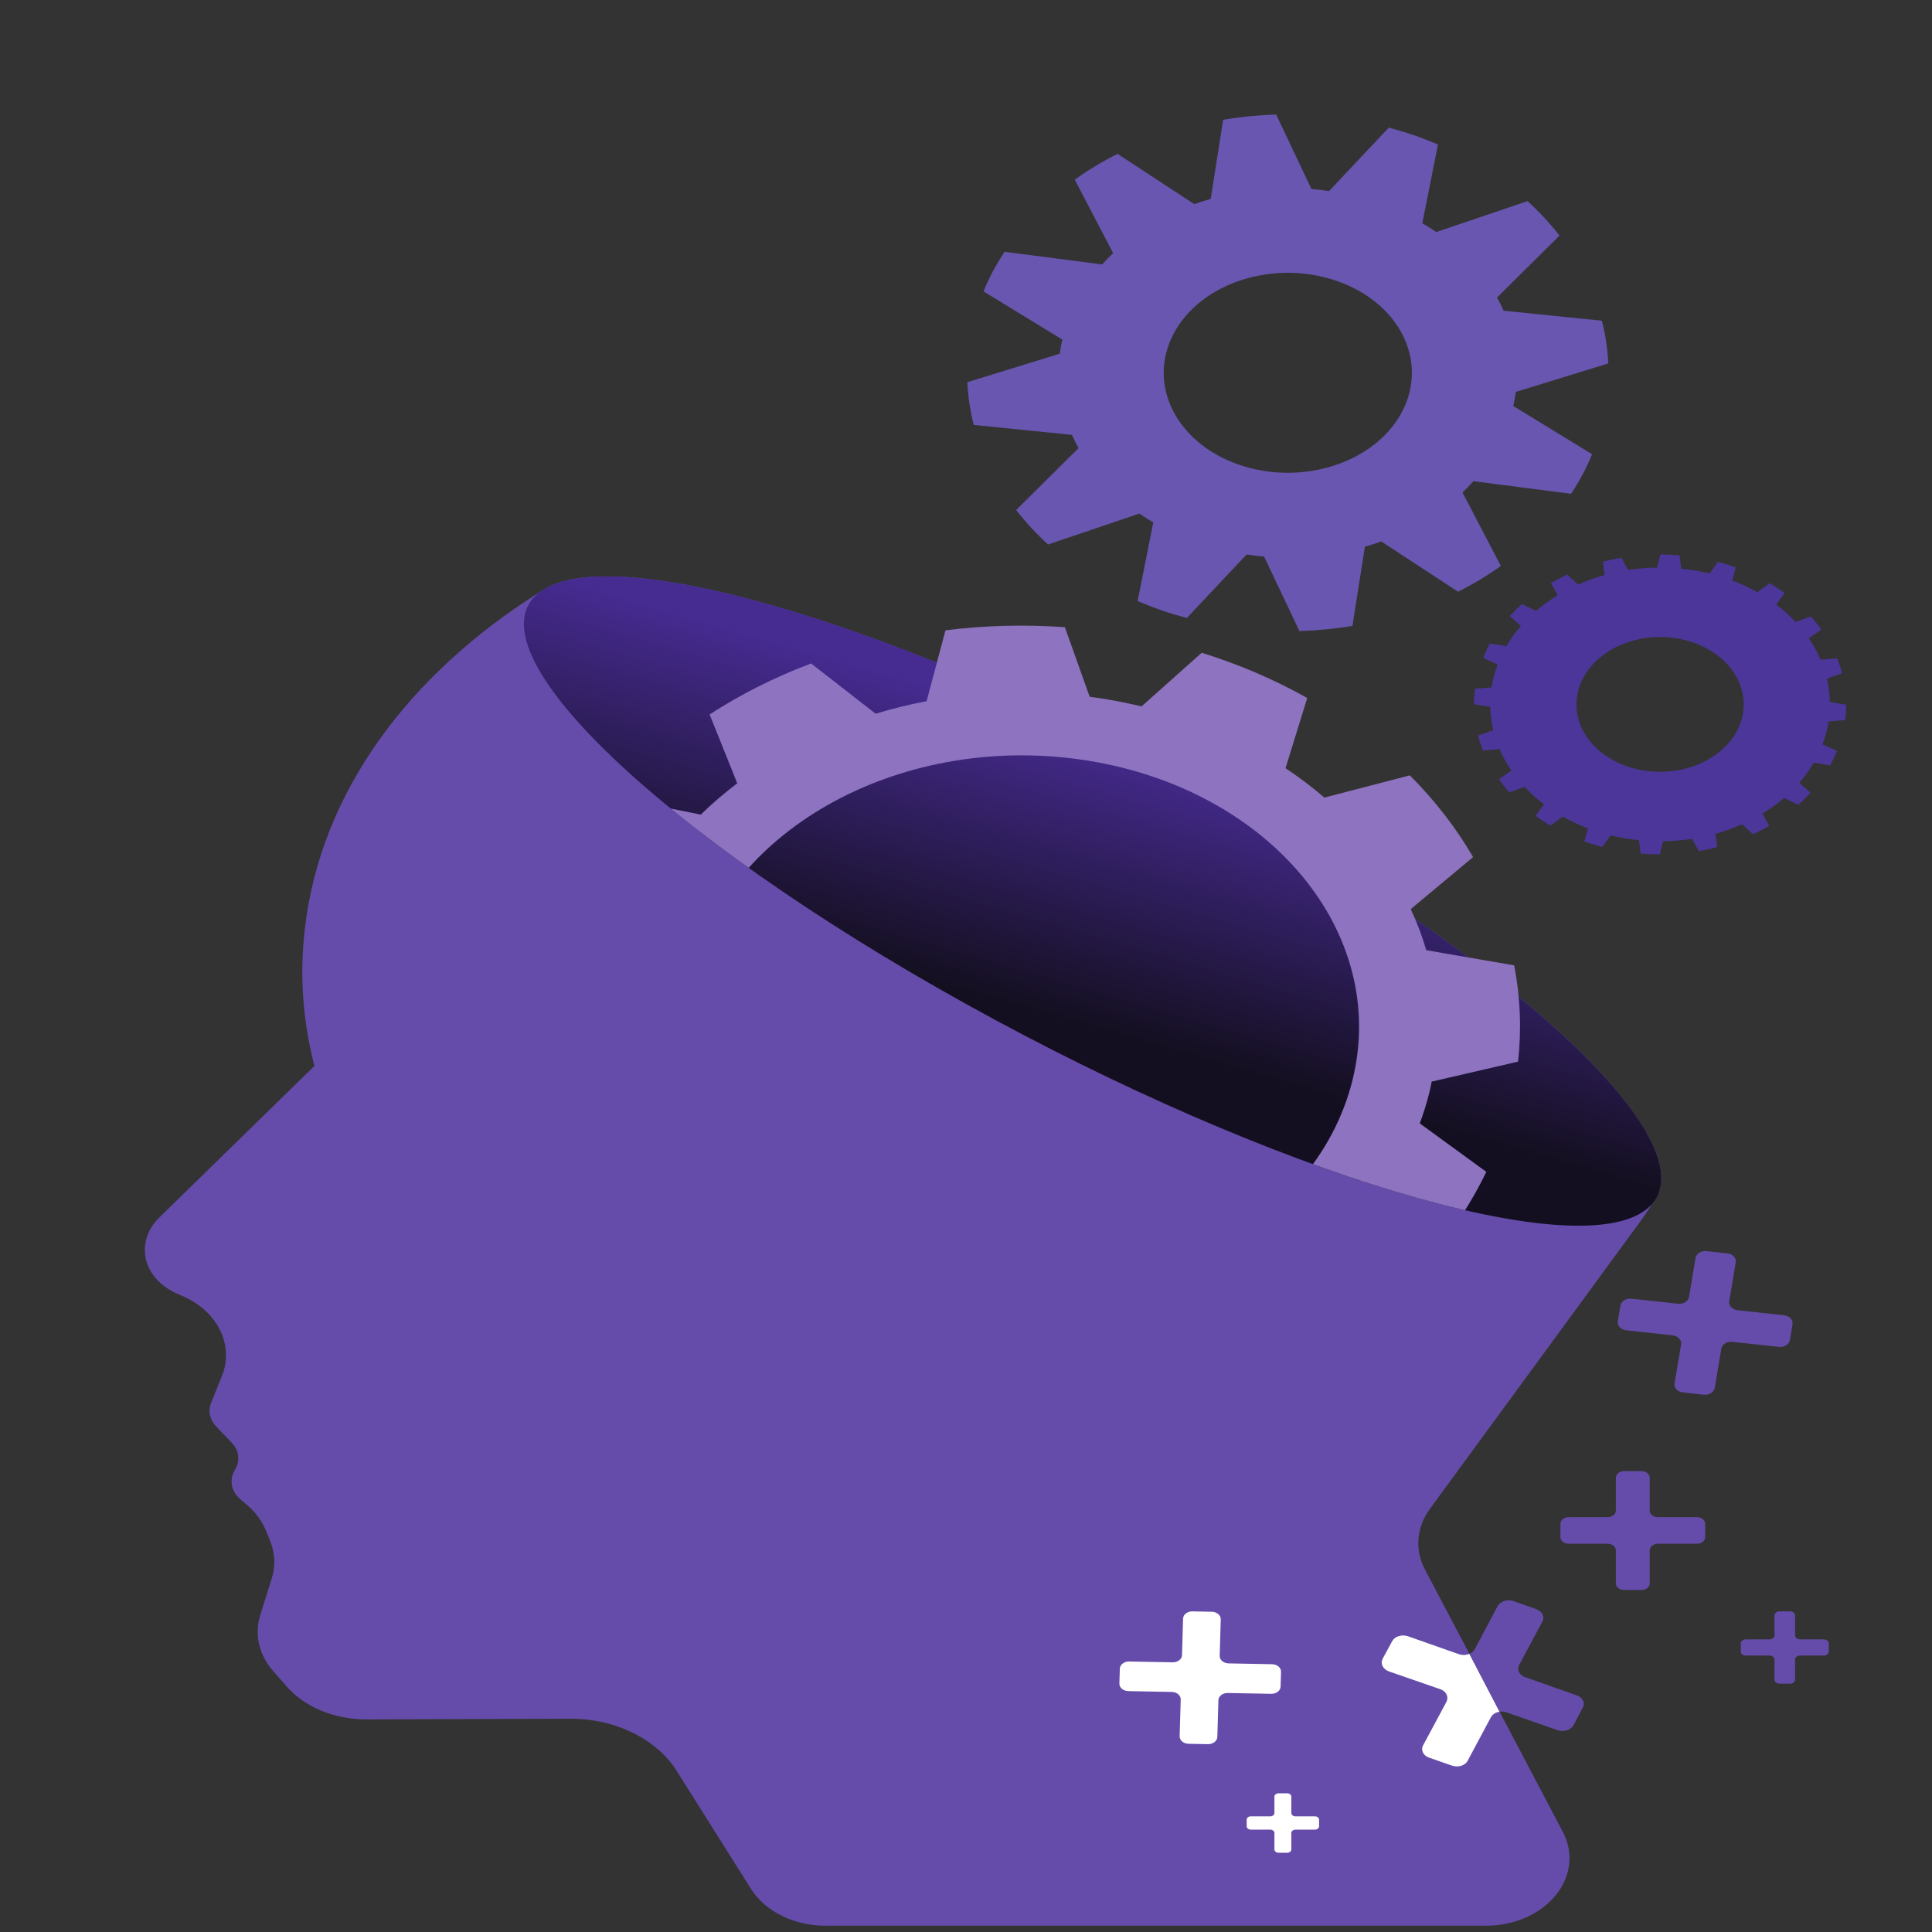
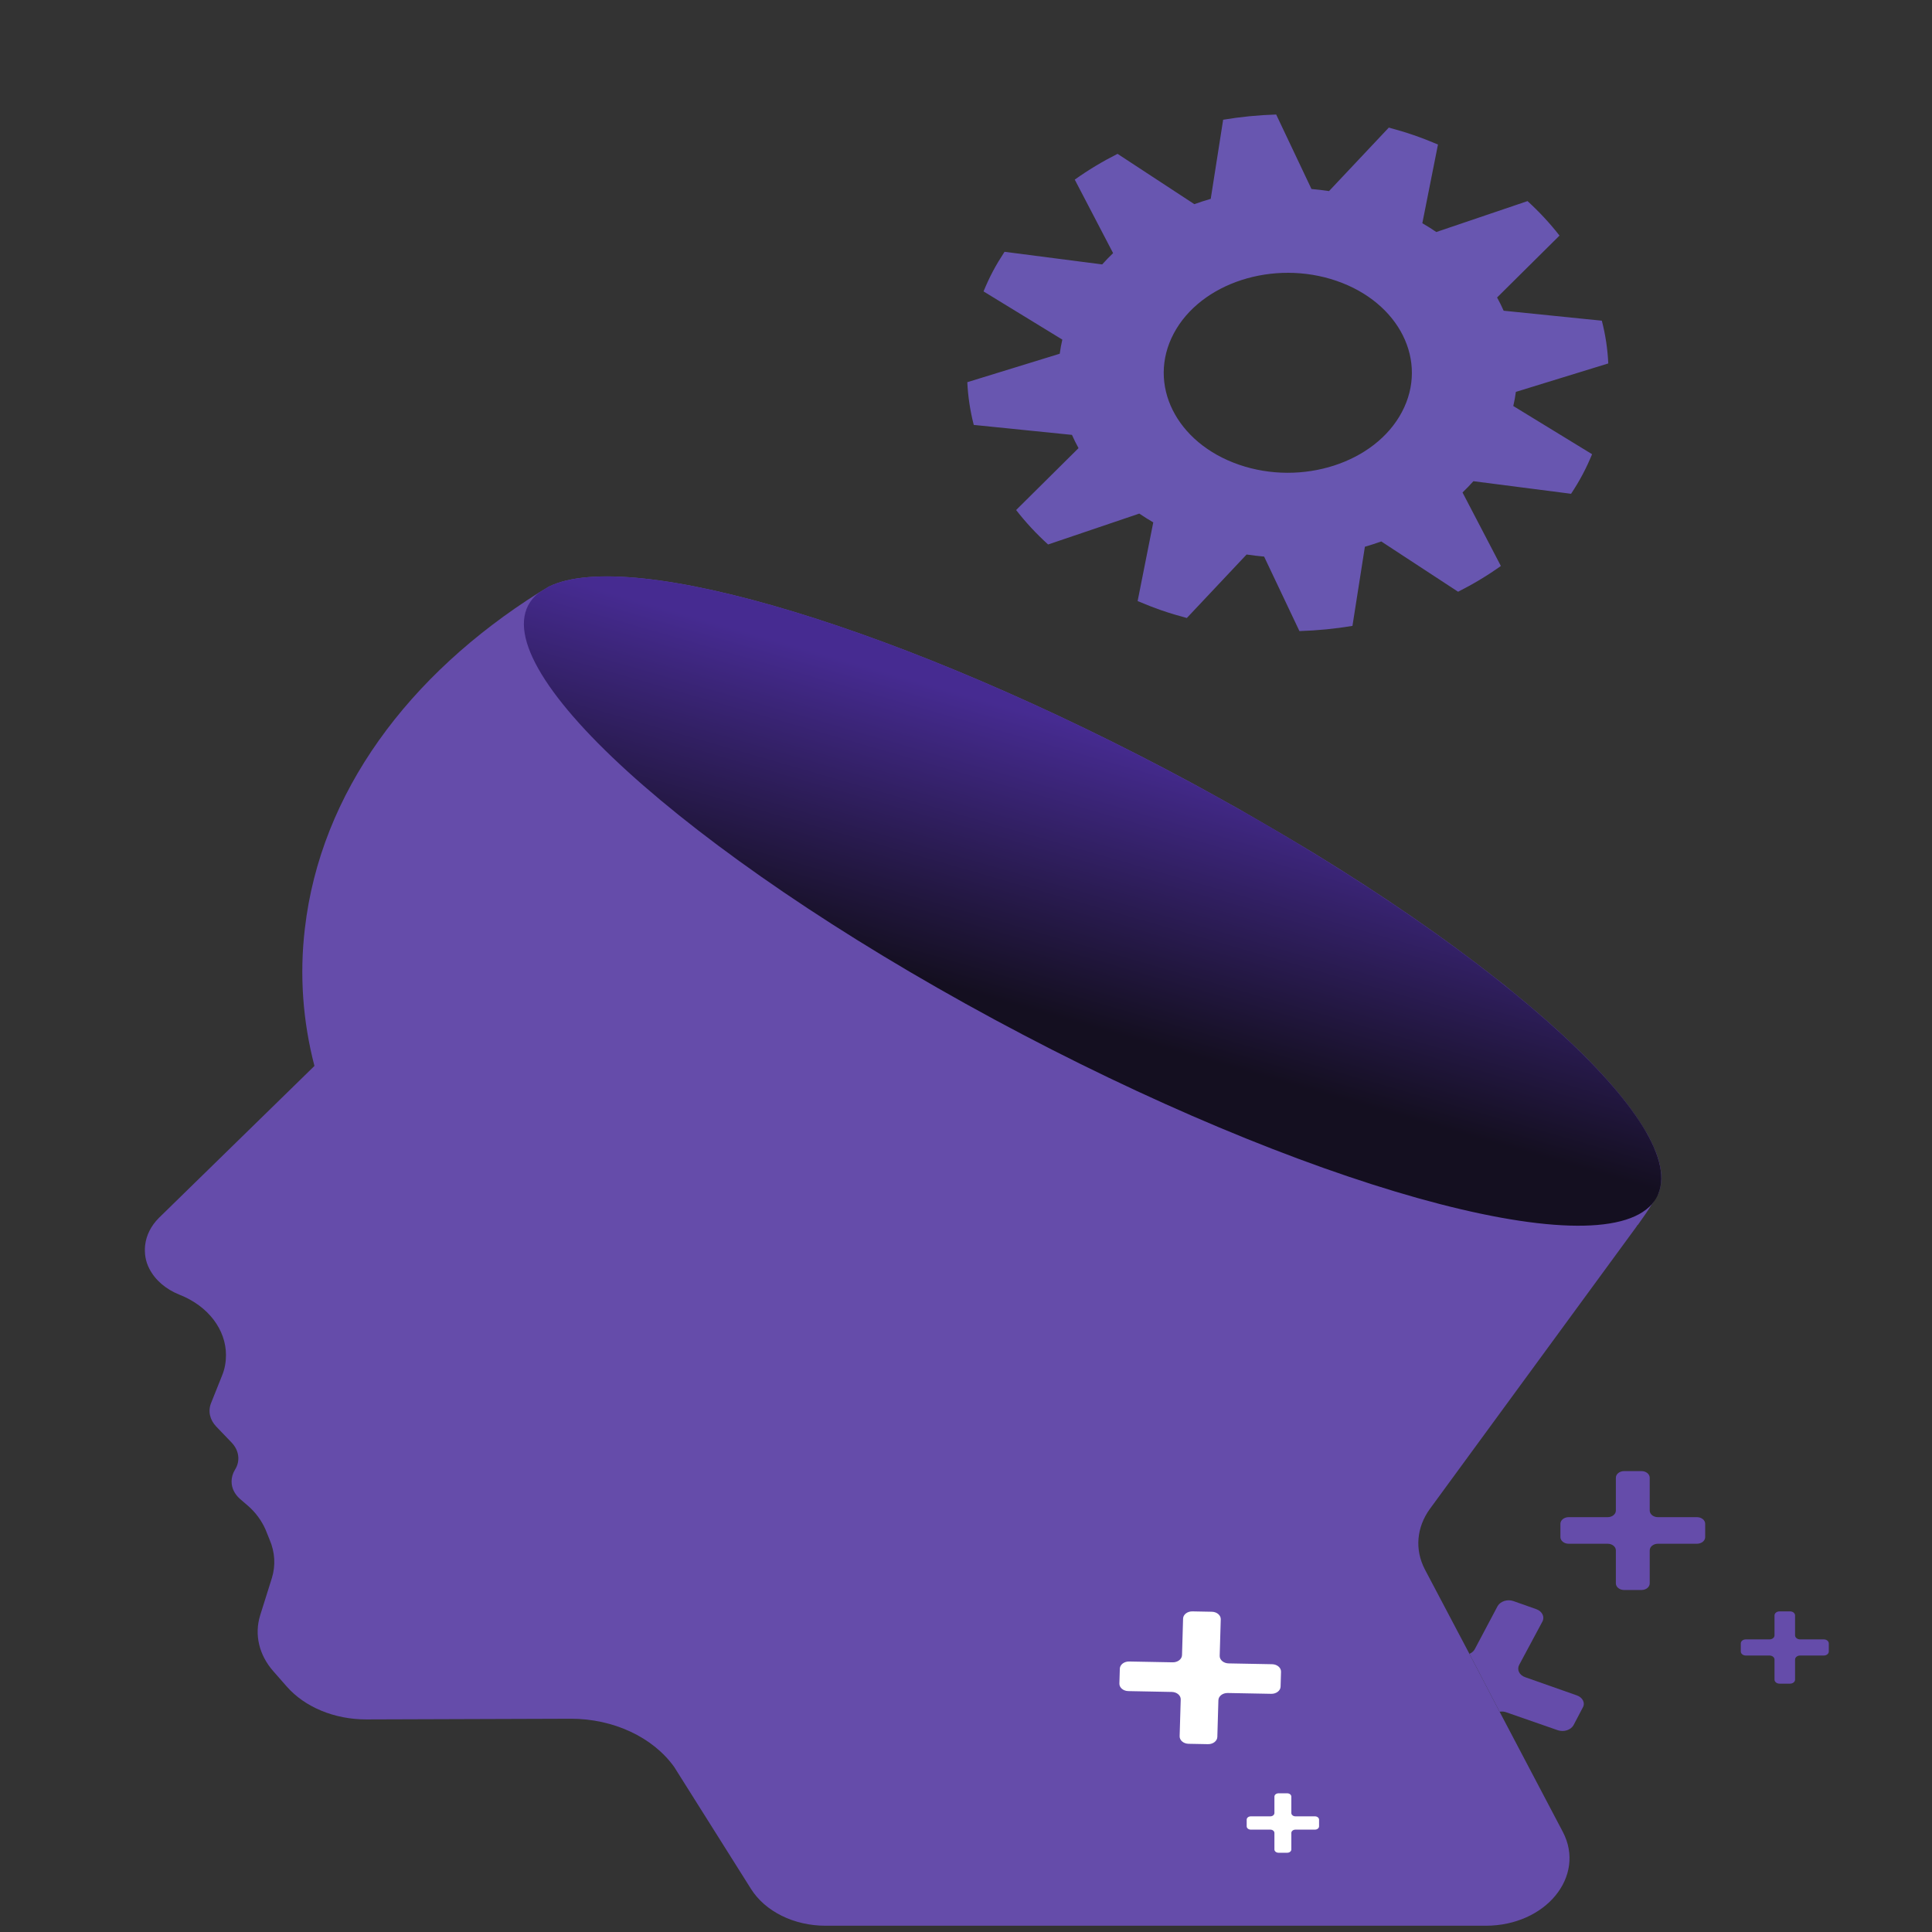
<svg xmlns="http://www.w3.org/2000/svg" xmlns:ns1="http://sodipodi.sourceforge.net/DTD/sodipodi-0.dtd" xmlns:ns2="http://www.inkscape.org/namespaces/inkscape" viewBox="0 0 64 64" version="1.1" id="svg495" ns1:docname="drawing.svg" ns2:version="1.2.2 (b0a8486541, 2022-12-01)">
  <rect x="0" y="0" width="64" height="64" fill="#333333" stroke="none" />
  <ns1:namedview id="namedview31" pagecolor="#ffffff" bordercolor="#000000" borderopacity="0.25" ns2:showpageshadow="2" ns2:pageopacity="0.0" ns2:pagecheckerboard="0" ns2:deskcolor="#d1d1d1" showgrid="false" ns2:zoom="8.28125" ns2:cx="32" ns2:cy="38.641509" ns2:window-width="1366" ns2:window-height="709" ns2:window-x="-1" ns2:window-y="-1" ns2:window-maximized="1" ns2:current-layer="svg495" />
  <defs id="defs492">
    <clipPath clipPathUnits="userSpaceOnUse" id="clipPath26">
      <path d="m 1749.91,1285.43 c -0.01,-0.11 -0.01,-0.11 -0.01,-0.11 -0.95,-2.84 -2.19,-5.32 -3.75,-7.65 -0.13,-0.1 -0.26,-0.31 -0.27,-0.43 -36.78,-52.87 -231.02,14.73 -434.94,151.24 -204.35,136.89 -340.96,291.35 -305.13,344.88 1.3,1.9 2.7,3.69 4.42,5.21 0.12,0.11 0.26,0.31 0.49,0.41 1.95,1.51 3.87,2.9 5.81,4.42 54.53,33.09 235.4,-34.17 424.49,-160.75 195.35,-130.76 328.73,-277.59 308.89,-337.22 z" id="path24" />
    </clipPath>
    <linearGradient x1="0" y1="0" x2="1" y2="0" gradientUnits="userSpaceOnUse" gradientTransform="matrix(112.258,312.159,312.159,-112.258,1308.32,1337.35)" spreadMethod="pad" id="linearGradient34">
      <stop style="stop-opacity:1;stop-color:#140f20" offset="0" id="stop28" />
      <stop style="stop-opacity:1;stop-color:#140f20" offset="0.307" id="stop30" />
      <stop style="stop-opacity:1;stop-color:#462b91" offset="1" id="stop32" />
    </linearGradient>
    <clipPath clipPathUnits="userSpaceOnUse" id="clipPath44">
      <path d="m 2298.6,2007.57 -61.39,-678.14 -485.26,-30.33 c 0,-4.99 -0.74,-9.62 -2.04,-13.68 0,-0.19 0,-0.19 0,-0.19 -0.92,-2.77 -2.22,-5.17 -3.69,-7.59 -0.19,0 -0.37,-0.36 -0.37,-0.36 -36.81,-52.89 -230.98,14.61 -434.95,151.27 -204.35,136.85 -341.009,291.26 -305.14,344.9 1.3,1.84 2.77,3.5 4.44,5.17 0.19,0 0.38,0.19 0.56,0.37 1.85,1.48 3.88,2.96 5.73,4.44 8.14,5 19.23,7.58 32.73,8.14 -29.41,99.3 -95.052,323.07 -91.536,334.16 4.804,14.05 330.466,219.59 330.466,219.59 0,0 571.43,9.43 628.02,-9.43 56.77,-18.87 382.43,-328.32 382.43,-328.32 z" id="path42" />
    </clipPath>
  </defs>
  <g id="layer1" transform="matrix(1.432,0,0,1.154,1.539,-0.077)">
    <g id="g12" transform="matrix(0.035,0,0,-0.035,120.39,227.201)">
      <path d="m -2374.417,5510.421 c 0,-0.19 0,-0.19 0,-0.19 -1.47,-2.59 -2.59,-4.99 -3.7,-7.58 -0.17,0 -0.17,-0.37 -0.17,-0.37 -0.19,0 -0.19,0 -0.19,0 -0.19,-0.18 -0.19,-0.37 -0.37,-0.55 0,-0.19 0,-0.19 0,-0.19 -2.78,-5.73 -5.92,-11.09 -9.06,-16.64 h -0.19 c -0.37,-0.93 -0.93,-1.66 -1.3,-2.4 l -135.92,-230.42 c -8.87,-15.17 -10.16,-33.48 -3.33,-49.75 l 29.41,-69.172 19.97,-47.519 41.8,-98.57 c 15.34,-36.43 -11.28,-76.93 -51.05,-76.93 h -436.24 c -20.9,0 -39.95,11.66 -49.37,30.332 l -50.68,99.859 c -14.05,24.41 -40.12,39.578 -68.24,39.578 l -135.361,-0.558 c -20.898,0 -40.507,9.992 -52.519,27.012 l -8.879,12.558 c -9.434,13.32 -12.578,29.969 -8.691,45.692 l 7.765,30.687 c 2.586,10.359 2.031,21.27 -1.484,31.441 l -2.766,8.5 c -2.597,7.22 -6.472,13.88 -11.648,19.43 l -5.188,5.54 c -3.699,4.08 -5.547,9.07 -5.547,14.24 0,3.33 0.743,6.66 2.219,9.62 3.699,7.21 2.781,15.9 -2.219,22.37 l -10.164,13.14 c -4.258,5.55 -5.558,12.75 -3.332,19.41 l 7.207,22.38 c 1.856,5.54 2.59,11.27 2.59,16.83 0,20.52 -11.465,40.13 -30.879,49.56 -8.879,4.44 -15.898,11.84 -19.785,21.26 -2.59,6.11 -3.332,12.77 -2.773,19.24 0.742,8.13 3.875,15.9 9.062,22.37 l 102.813,124.64 v 0.19 c -7.578,36.25 -9.981,74.16 -6.289,112.62 10.359,111.33 68.425,208.04 154.798,275.54 0.18,0 0.37,0.19 0.55,0.37 2.03,1.49 3.88,2.96 5.91,4.45 54.38,33.09 235.23,-34.22 424.41,-160.71 8.7,-5.92 17.39,-11.83 25.89,-17.75 3.33,-2.22 6.66,-4.63 9.99,-7.03 7.4,-5.36 14.61,-10.54 21.82,-15.72 7.96,-5.91 15.91,-11.65 23.49,-17.38 46.04,-34.95 86.91,-70.09 120.94,-103.38 3.88,-3.7 7.58,-7.4 11.1,-11.09 42.34,-42.73 72.49,-81.92 87.28,-113.73 1.48,-2.77 2.59,-5.73 3.7,-8.51 0.56,-1.11 0.92,-2.41 1.29,-3.51 0.74,-2.04 1.49,-3.89 2.04,-5.92 3.88,-12.76 4.44,-24.04 1.29,-33.29" style="fill:#654caa;fill-opacity:1;fill-rule:nonzero;stroke:none" id="path18" />
      <g id="g20" transform="translate(-4124.267,4225.011)">
        <g id="g22" clip-path="url(#clipPath26)">
          <path d="m 1749.91,1285.43 c -0.01,-0.11 -0.01,-0.11 -0.01,-0.11 -0.95,-2.84 -2.19,-5.32 -3.75,-7.65 -0.13,-0.1 -0.26,-0.31 -0.27,-0.43 -36.78,-52.87 -231.02,14.73 -434.94,151.24 -204.35,136.89 -340.96,291.35 -305.13,344.88 1.3,1.9 2.7,3.69 4.42,5.21 0.12,0.11 0.26,0.31 0.49,0.41 1.95,1.51 3.87,2.9 5.81,4.42 54.53,33.09 235.4,-34.17 424.49,-160.75 195.35,-130.76 328.73,-277.59 308.89,-337.22" style="fill:url(#linearGradient34);fill-opacity:1;fill-rule:nonzero;stroke:none" id="path36" />
        </g>
      </g>
      <g id="g38" transform="translate(-4124.267,4225.011)">
        <g id="g40" clip-path="url(#clipPath44)">
-           <path d="m 1805.6,1677.91 c -4.9,-30.11 -33.3,-50.56 -63.42,-45.66 -30.13,4.91 -50.58,33.3 -45.67,63.44 4.91,30.13 33.31,50.57 63.45,45.68 30.12,-4.93 50.56,-33.32 45.64,-63.46 z m 56.81,-5.07 10.96,1.09 c 0.45,4.25 0.67,8.49 0.68,12.67 l -10.77,2.27 c -0.11,6.48 -0.75,12.86 -1.94,19.09 l 10.03,4.41 c -0.89,4.15 -1.99,8.23 -3.28,12.25 l -10.9,-1.17 c -2.11,6.06 -4.75,11.92 -7.84,17.51 l 8.22,7.33 c -2.11,3.66 -4.42,7.22 -6.9,10.65 l -10.05,-4.52 c -3.84,5.1 -8.11,9.89 -12.79,14.29 l 5.53,9.46 c -3.14,2.84 -6.42,5.51 -9.86,8.02 l -8.11,-7.35 c -5.22,3.64 -10.78,6.83 -16.63,9.57 l 2.33,10.76 c -3.84,1.71 -7.77,3.23 -11.83,4.55 l -5.48,-9.54 c -4.75,1.42 -9.64,2.59 -14.66,3.41 -1.38,0.23 -2.73,0.39 -4.1,0.56 l -1.1,10.96 c -4.24,0.44 -8.47,0.67 -12.66,0.67 l -2.26,-10.76 c -6.49,-0.11 -12.87,-0.75 -19.09,-1.94 l -4.41,10.03 c -4.15,-0.89 -8.25,-1.98 -12.26,-3.28 l 1.19,-10.91 c -6.08,-2.1 -11.94,-4.74 -17.53,-7.82 l -7.33,8.21 c -3.66,-2.12 -7.21,-4.43 -10.65,-6.91 l 4.52,-10.03 c -5.1,-3.86 -9.9,-8.12 -14.29,-12.81 l -9.47,5.53 c -2.83,-3.13 -5.5,-6.42 -7.99,-9.84 l 7.34,-8.12 c -3.64,-5.21 -6.83,-10.78 -9.58,-16.63 l -10.76,2.32 c -1.71,-3.82 -3.23,-7.76 -4.55,-11.83 l 9.56,-5.48 c -1.44,-4.75 -2.62,-9.63 -3.44,-14.66 -0.21,-1.37 -0.38,-2.72 -0.55,-4.09 l -10.95,-1.09 c -0.46,-4.26 -0.68,-8.47 -0.68,-12.67 l 10.77,-2.26 c 0.1,-6.48 0.75,-12.87 1.94,-19.09 l -10.03,-4.41 c 0.88,-4.16 1.97,-8.24 3.27,-12.26 l 10.91,1.17 c 2.1,-6.07 4.74,-11.92 7.83,-17.51 l -8.22,-7.33 c 2.13,-3.65 4.42,-7.23 6.89,-10.63 l 10.06,4.5 c 3.85,-5.11 8.11,-9.9 12.8,-14.29 l -5.53,-9.47 c 3.13,-2.83 6.41,-5.5 9.84,-8.01 l 8.13,7.37 c 5.2,-3.65 10.78,-6.86 16.62,-9.59 l -2.34,-10.77 c 3.84,-1.7 7.79,-3.22 11.84,-4.55 l 5.48,9.56 c 4.75,-1.43 9.63,-2.61 14.67,-3.43 1.36,-0.21 2.73,-0.38 4.09,-0.55 l 1.1,-10.96 c 4.25,-0.44 8.47,-0.67 12.67,-0.69 l 2.25,10.78 c 6.48,0.12 12.88,0.75 19.1,1.95 l 4.41,-10.03 c 4.15,0.88 8.24,1.97 12.25,3.27 l -1.18,10.91 c 6.08,2.1 11.93,4.74 17.52,7.82 l 7.33,-8.22 c 3.66,2.13 7.21,4.43 10.64,6.92 l -4.51,10.03 c 5.11,3.86 9.9,8.13 14.3,12.81 l 9.46,-5.52 c 2.83,3.12 5.5,6.41 8.01,9.81 l -7.36,8.14 c 3.65,5.21 6.84,10.78 9.58,16.63 l 10.77,-2.32 c 1.7,3.83 3.23,7.77 4.55,11.82 l -9.57,5.48 c 1.44,4.75 2.61,9.63 3.43,14.68 0.23,1.36 0.4,2.71 0.56,4.08" style="fill:#4c369a;fill-opacity:1;fill-rule:nonzero;stroke:none" id="path46" />
-           <path d="m 1547.77,1378.71 c -24.08,-120.7 -141.38,-199.03 -262.03,-174.96 -120.67,24.04 -198.99,141.38 -174.93,262.03 24.05,120.66 141.38,198.97 262.03,174.91 120.66,-24.06 198.98,-141.38 174.93,-261.98 z m 52.36,-1.26 57.09,16.4 c 2.35,26.76 1.42,53.26 -2.58,78.93 l -58.11,12.46 c -2.69,11.5 -6.13,22.75 -10.27,33.69 l 41.22,42.66 c -11.22,23.95 -25.27,46.46 -41.81,67.04 l -56.48,-18.23 c -8.05,8.56 -16.58,16.6 -25.7,24.11 l 14.36,57.55 c -21.37,14.95 -44.74,27.46 -69.76,37.12 l -39.76,-44.02 c -8.27,2.48 -16.71,4.61 -25.33,6.34 -3,0.6 -5.98,1.06 -8.94,1.55 l -16.38,57.09 c -26.78,2.36 -53.26,1.44 -78.93,-2.55 l -12.49,-58.15 c -11.47,-2.68 -22.73,-6.11 -33.67,-10.25 l -42.67,41.21 c -23.96,-11.21 -46.48,-25.26 -67.06,-41.81 l 18.26,-56.5 c -8.54,-8.01 -16.62,-16.56 -24.09,-25.66 l -57.57,14.35 c -14.95,-21.35 -27.45,-44.7 -37.12,-69.77 l 44.02,-39.76 c -2.48,-8.28 -4.62,-16.7 -6.35,-25.33 -0.6,-2.99 -1.06,-5.96 -1.55,-8.94 l -57.09,-16.37 c -2.327,-26.76 -1.44,-53.24 2.56,-78.94 l 58.12,-12.45 c 2.7,-11.48 6.13,-22.72 10.26,-33.67 l -41.21,-42.68 c 11.21,-23.97 25.27,-46.49 41.83,-67.06 l 56.47,18.23 c 8.04,-8.56 16.58,-16.61 25.69,-24.08 l -14.36,-57.57 c 21.37,-14.95 44.71,-27.45 69.74,-37.13 l 39.77,44.04 c 8.27,-2.49 16.72,-4.64 25.36,-6.36 2.98,-0.61 5.96,-1.06 8.92,-1.54 l 16.37,-57.11 c 26.79,-2.35 53.26,-1.45 78.95,2.55 l 12.47,58.13 c 11.48,2.73 22.75,6.12 33.68,10.26 l 42.67,-41.19 c 23.95,11.22 46.46,25.25 67.04,41.81 l -18.22,56.47 c 8.52,8.04 16.59,16.59 24.08,25.7 l 57.55,-14.37 c 14.95,21.37 27.45,44.74 37.11,69.78 l -43.98,39.75 c 2.45,8.28 4.62,16.72 6.34,25.35 0.6,2.98 1.05,5.94 1.55,8.92" style="fill:#8d73c0;fill-opacity:1;fill-rule:nonzero;stroke:none" id="path48" />
          <path d="m 1580.4,1926.55 c -17.79,-41.61 -65.98,-60.95 -107.62,-43.15 -41.64,17.79 -60.96,65.97 -43.16,107.61 17.8,41.65 65.97,60.95 107.61,43.17 41.65,-17.8 60.97,-65.98 43.17,-107.63 z m 125.72,-34.53 -52.08,39.52 c 0.71,3.87 1.31,7.75 1.7,11.59 l 61.08,23.33 c -0.43,11.84 -1.86,23.55 -4.26,35.05 l -64.89,8.19 c -1.31,3.67 -2.75,7.3 -4.34,10.85 l 41.26,50.77 c -6.24,9.94 -13.29,19.39 -21.14,28.29 l -60.29,-25.36 c -2.96,2.52 -6.06,4.92 -9.24,7.22 l 10.34,64.54 c -5.19,2.73 -10.47,5.32 -15.95,7.66 -5.46,2.34 -10.98,4.37 -16.54,6.23 l -39.52,-52.08 c -3.87,0.7 -7.73,1.3 -11.6,1.71 l -23.33,61.09 c -11.83,-0.45 -23.55,-1.9 -35.05,-4.27 l -8.2,-64.9 c -3.68,-1.31 -7.28,-2.77 -10.84,-4.35 l -50.76,41.27 c -9.94,-6.24 -19.42,-13.29 -28.27,-21.15 l 25.34,-60.29 c -2.52,-2.97 -4.9,-6.05 -7.22,-9.26 l -64.54,10.36 c -2.72,-5.18 -5.32,-10.46 -7.66,-15.93 -2.35,-5.49 -4.37,-11.01 -6.22,-16.56 l 52.08,-39.53 c -0.72,-3.85 -1.31,-7.72 -1.71,-11.58 l -61.09,-23.34 c 0.44,-11.85 1.89,-23.55 4.26,-35.05 l 64.9,-8.17 c 1.31,-3.68 2.77,-7.3 4.35,-10.86 l -41.25,-50.77 c 6.22,-9.95 13.28,-19.42 21.14,-28.26 l 60.28,25.34 c 2.95,-2.51 6.05,-4.91 9.23,-7.21 l -10.34,-64.55 c 5.2,-2.71 10.48,-5.31 15.94,-7.67 5.48,-2.33 11,-4.36 16.57,-6.21 l 39.51,52.07 c 3.87,-0.7 7.72,-1.3 11.58,-1.7 l 23.34,-61.1 c 11.85,0.46 23.56,1.88 35.05,4.26 l 8.21,64.9 c 3.66,1.34 7.28,2.78 10.83,4.35 l 50.77,-41.24 c 9.95,6.23 19.41,13.26 28.28,21.13 l -25.34,60.27 c 2.48,2.96 4.88,6.07 7.19,9.26 l 64.55,-10.32 c 2.73,5.15 5.34,10.45 7.66,15.92 2.35,5.46 4.38,10.99 6.23,16.54" style="fill:#6856b0;fill-opacity:1;fill-rule:nonzero;stroke:none" id="path50" />
        </g>
      </g>
      <path d="m -2380.057,5277.571 v -26.9 c 0,-3.01 2.43,-5.44 5.44,-5.44 h 25.78 c 3.01,0 5.44,-2.43 5.44,-5.44 v -10.92 c 0,-3 -2.43,-5.438 -5.44,-5.438 h -25.78 c -3.01,0 -5.44,-2.442 -5.44,-5.434 v -27.058 c 0,-3.008 -2.43,-5.442 -5.44,-5.442 h -11.49 c -3,0 -5.44,2.434 -5.44,5.442 v 27.058 c 0,2.992 -2.43,5.434 -5.43,5.434 h -25.78 c -3,0 -5.44,2.438 -5.44,5.438 v 10.92 c 0,3.01 2.44,5.44 5.44,5.44 h 25.78 c 3,0 5.43,2.43 5.43,5.44 v 26.9 c 0,3 2.44,5.44 5.44,5.44 h 11.49 c 3.01,0 5.44,-2.44 5.44,-5.44" style="fill:#654caa;fill-opacity:1;fill-rule:nonzero;stroke:none" id="path52" />
      <path d="m -2283.987,5164.659 v -16.347 c 0,-1.832 1.48,-3.309 3.3,-3.309 h 15.68 c 1.82,0 3.31,-1.48 3.31,-3.301 v -6.64 c 0,-1.832 -1.49,-3.313 -3.31,-3.313 h -15.68 c -1.82,0 -3.3,-1.476 -3.3,-3.297 v -16.449 c 0,-1.832 -1.48,-3.312 -3.3,-3.312 h -6.98 c -1.83,0 -3.31,1.48 -3.31,3.312 v 16.449 c 0,1.821 -1.48,3.297 -3.3,3.297 h -15.68 c -1.82,0 -3.3,1.481 -3.3,3.313 v 6.64 c 0,1.821 1.48,3.301 3.3,3.301 h 15.68 c 1.82,0 3.3,1.477 3.3,3.309 v 16.347 c 0,1.821 1.48,3.301 3.31,3.301 h 6.98 c 1.82,0 3.3,-1.48 3.3,-3.301" style="fill:#654caa;fill-opacity:1;fill-rule:nonzero;stroke:none" id="path54" />
-       <path d="m -2323.197,5454.251 -4.3,-31.98 c -0.48,-3.56 2.02,-6.84 5.59,-7.32 l 30.64,-4.13 c 3.57,-0.49 6.07,-3.77 5.59,-7.34 l -1.75,-12.98 c -0.48,-3.58 -3.76,-6.08 -7.33,-5.6 l -30.64,4.13 c -3.57,0.49 -6.86,-2.02 -7.34,-5.58 l -4.33,-32.16 c -0.48,-3.58 -3.76,-6.08 -7.34,-5.6 l -13.65,1.85 c -3.56,0.48 -6.06,3.76 -5.59,7.33 l 4.34,32.16 c 0.48,3.56 -2.02,6.85 -5.6,7.33 l -30.63,4.12 c -3.56,0.49 -6.06,3.77 -5.59,7.34 l 1.75,12.99 c 0.48,3.57 3.76,6.07 7.34,5.59 l 30.63,-4.13 c 3.56,-0.49 6.86,2.02 7.33,5.59 l 4.31,31.97 c 0.48,3.56 3.76,6.06 7.34,5.59 l 13.65,-1.84 c 3.56,-0.49 6.07,-3.77 5.58,-7.33" style="fill:#654caa;fill-opacity:1;fill-rule:nonzero;stroke:none" id="path56" />
      <path d="m -2616.927,5016.031 v -13.438 c 0,-1.512 1.22,-2.73 2.72,-2.73 h 12.89 c 1.5,0 2.72,-1.223 2.72,-2.711 v -5.469 c 0,-1.512 -1.22,-2.723 -2.72,-2.723 h -12.89 c -1.5,0 -2.72,-1.219 -2.72,-2.719 v -13.531 c 0,-1.5 -1.22,-2.707 -2.71,-2.707 h -5.75 c -1.5,0 -2.72,1.207 -2.72,2.707 v 13.531 c 0,1.5 -1.22,2.719 -2.71,2.719 h -12.89 c -1.51,0 -2.73,1.211 -2.73,2.723 v 5.469 c 0,1.488 1.22,2.711 2.73,2.711 h 12.89 c 1.49,0 2.71,1.218 2.71,2.73 v 13.438 c 0,1.511 1.22,2.722 2.72,2.722 h 5.75 c 1.49,0 2.71,-1.211 2.71,-2.722" style="fill:#ffffff;fill-opacity:1;fill-rule:nonzero;stroke:none" id="path58" />
      <path d="m -2663.577,5161.46 -0.7,-29.961 c -0.08,-3.34 2.57,-6.109 5.91,-6.199 l 28.72,-0.668 c 3.34,-0.082 5.98,-2.851 5.91,-6.191 l -0.29,-12.18 c -0.07,-3.34 -2.85,-5.988 -6.2,-5.91 l -28.71,0.672 c -3.35,0.078 -6.12,-2.563 -6.2,-5.903 l -0.7,-30.14 c -0.08,-3.348 -2.86,-6 -6.2,-5.918 l -12.8,0.301 c -3.35,0.078 -5.99,2.859 -5.92,6.199 l 0.72,30.14 c 0.08,3.34 -2.57,6.11 -5.92,6.188 l -28.7,0.691 c -3.35,0.071 -6,2.852 -5.92,6.192 l 0.29,12.179 c 0.08,3.34 2.86,5.981 6.19,5.899 l 28.72,-0.668 c 3.34,-0.082 6.12,2.57 6.2,5.91 l 0.7,29.957 c 0.08,3.34 2.85,5.992 6.2,5.91 l 12.79,-0.308 c 3.34,-0.071 5.99,-2.852 5.91,-6.192" style="fill:#ffffff;fill-opacity:1;fill-rule:nonzero;stroke:none" id="path60" />
-       <path d="m -2499.237,5133.159 c -2.03,-1.097 -4.44,-1.289 -6.85,-0.359 l -33.84,14.793 c -4.07,1.668 -8.69,-0.184 -10.35,-4.07 l -6.3,-14.422 c -1.66,-4.07 0.19,-8.508 4.08,-10.36 l 34.03,-14.609 c 3.88,-1.66 5.73,-6.281 4.06,-10.351 l -15.35,-35.508 c -1.84,-4.071 0,-8.692 4.07,-10.352 l 14.98,-6.48 c 4.08,-1.668 8.69,0 10.36,4.082 l 15.35,35.679 c 1.11,2.399 3.33,4.071 5.73,4.438 l -19.97,47.519" style="fill:#ffffff;fill-opacity:1;fill-rule:nonzero;stroke:none" id="path62" />
      <path d="m -2424.347,5088.972 -6.1,-14.43 c -1.85,-3.883 -6.29,-5.73 -10.35,-4.062 l -33.84,14.613 c -1.49,0.738 -3.15,0.918 -4.63,0.547 l -19.97,47.519 c 1.47,0.743 2.77,2.043 3.51,3.704 l 15.17,35.507 c 1.85,3.891 6.46,5.731 10.35,4.071 l 15.17,-6.66 c 3.88,-1.661 5.73,-6.29 4.06,-10.168 l -15.34,-35.5 c -1.67,-3.891 0,-8.52 4.06,-10.18 l 33.85,-14.793 c 4.06,-1.66 5.92,-6.289 4.06,-10.168" style="fill:#654caa;fill-opacity:1;fill-rule:nonzero;stroke:none" id="path64" />
      <g id="g134" />
    </g>
  </g>
</svg>